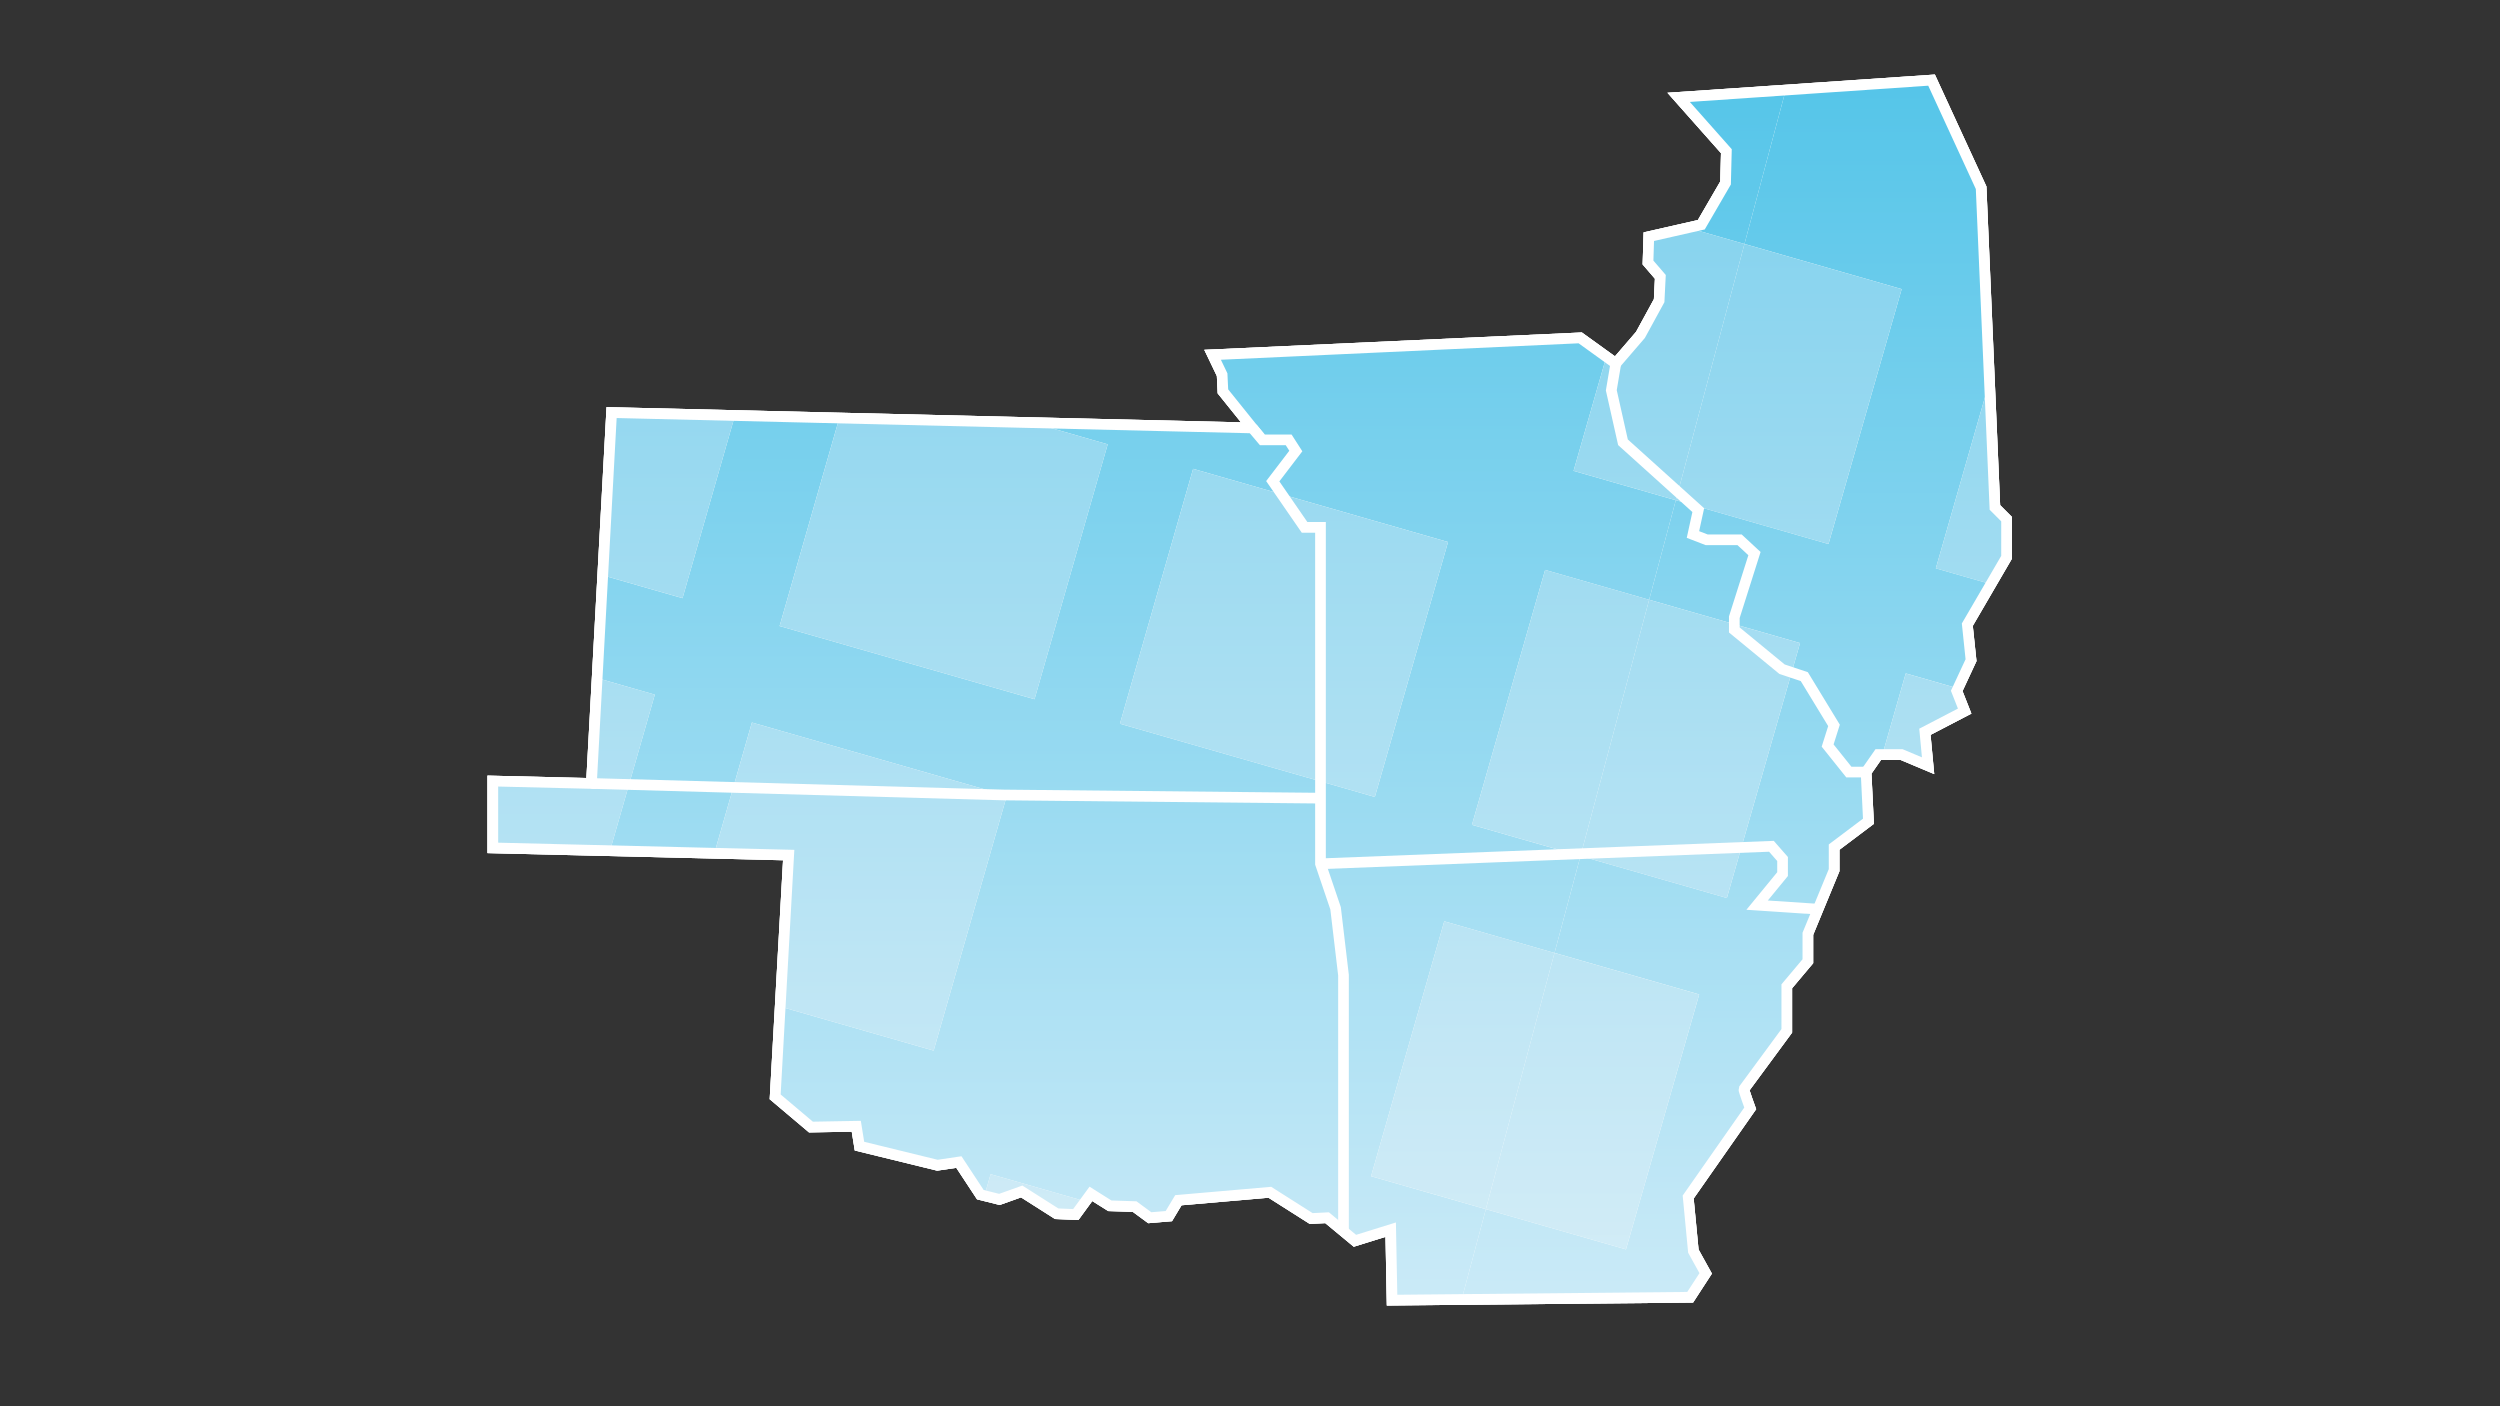
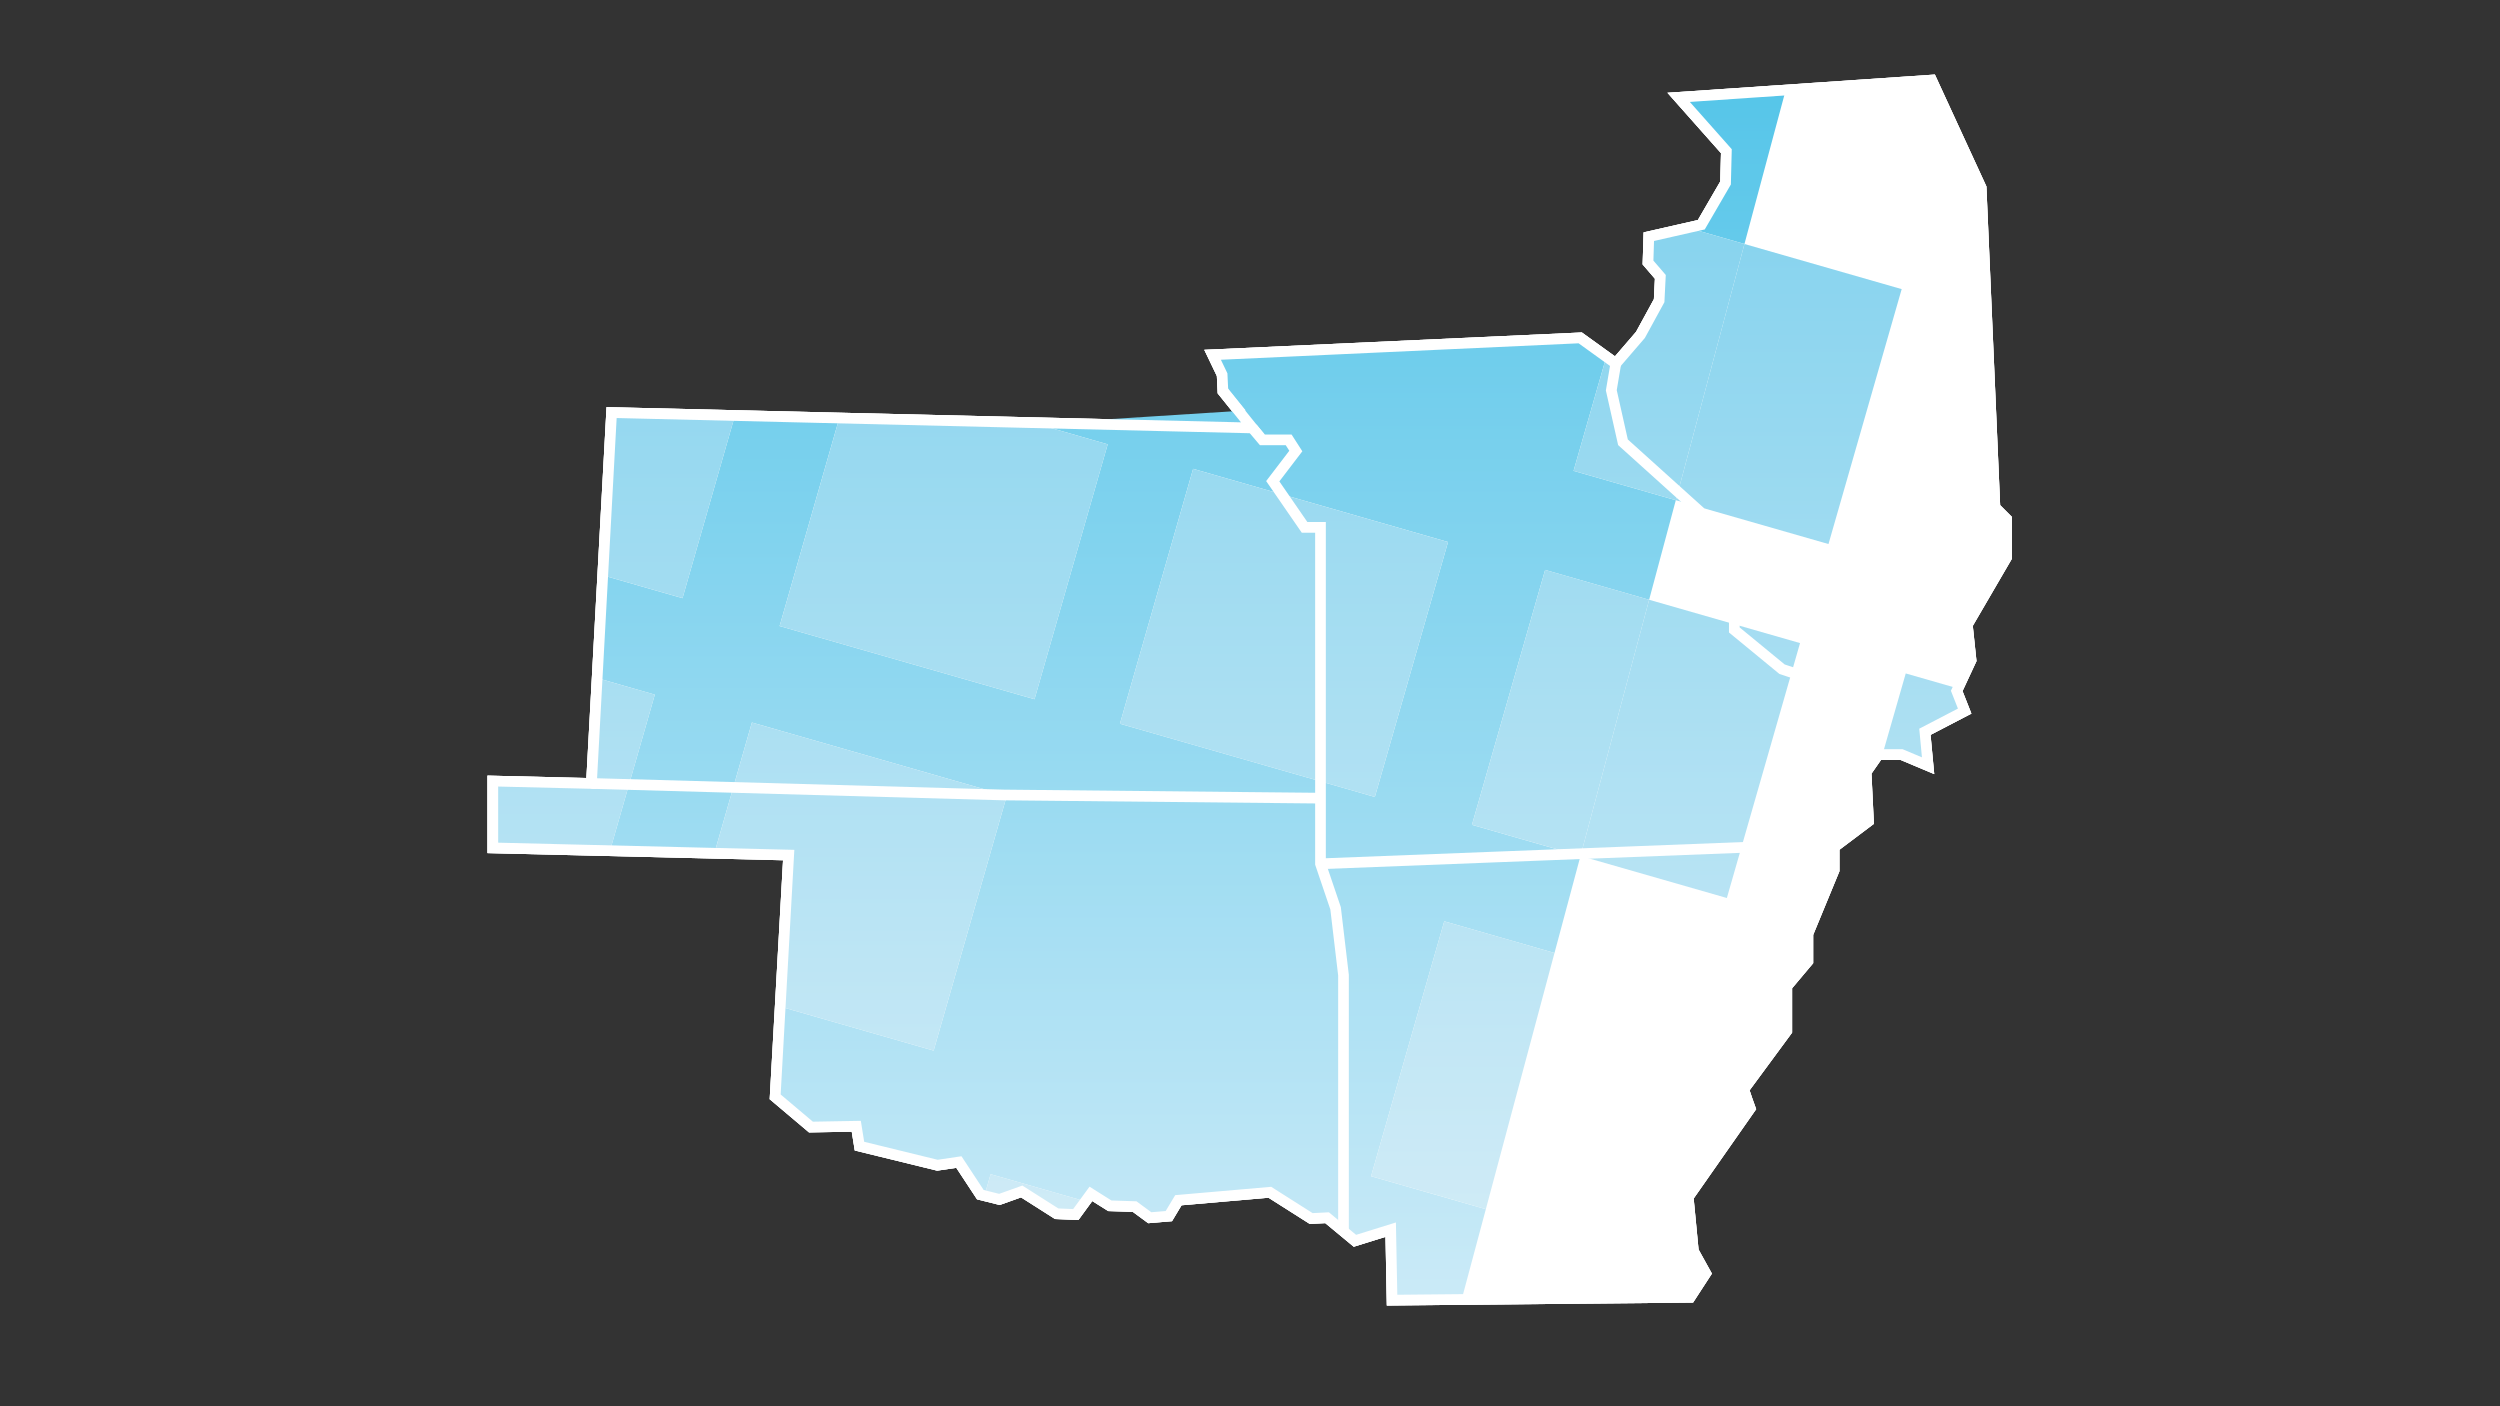
<svg xmlns="http://www.w3.org/2000/svg" xmlns:xlink="http://www.w3.org/1999/xlink" version="1.1" id="Layer_1" x="0px" y="0px" viewBox="0 0 1280 720" style="enable-background:new 0 0 1280 720;" xml:space="preserve">
  <rect x="0" y="0" width="1280" height="720" fill="#333333" stroke="none" />
  <style type="text/css">
	.st0{fill:#FFFFFF;}
	.st1{clip-path:url(#SVGID_2_);fill:#FFFFFF;}
	.st2{clip-path:url(#SVGID_2_);fill:url(#SVGID_3_);}
	.st3{clip-path:url(#SVGID_2_);fill:url(#SVGID_4_);}
	.st4{clip-path:url(#SVGID_2_);fill:url(#SVGID_5_);}
	.st5{clip-path:url(#SVGID_2_);fill:url(#SVGID_6_);}
	.st6{clip-path:url(#SVGID_2_);fill:url(#SVGID_7_);}
	.st7{clip-path:url(#SVGID_2_);fill:url(#SVGID_8_);}
	.st8{clip-path:url(#SVGID_2_);fill:url(#SVGID_9_);}
	.st9{clip-path:url(#SVGID_2_);fill:url(#SVGID_10_);}
	.st10{clip-path:url(#SVGID_2_);fill:url(#SVGID_11_);}
	.st11{clip-path:url(#SVGID_2_);fill:url(#SVGID_12_);}
	.st12{clip-path:url(#SVGID_2_);fill:url(#SVGID_13_);}
	.st13{clip-path:url(#SVGID_2_);fill:url(#SVGID_14_);}
	.st14{clip-path:url(#SVGID_2_);fill:url(#SVGID_15_);}
	.st15{clip-path:url(#SVGID_2_);fill:url(#SVGID_16_);}
	.st16{clip-path:url(#SVGID_2_);fill:url(#SVGID_17_);}
	.st17{clip-path:url(#SVGID_2_);fill:url(#SVGID_18_);}
	.st18{clip-path:url(#SVGID_2_);fill:url(#SVGID_19_);}
	.st19{clip-path:url(#SVGID_2_);fill:#55C5E9;}
	.st20{clip-path:url(#SVGID_2_);fill:#7DD0ED;}
	.st21{fill:none;stroke:#FFFFFF;stroke-width:5.468;stroke-miterlimit:10;}
</style>
  <g>
    <path class="st0" d="M1030.1,264.67l-6.02-6.02l-7.01-162.63l-0.02-0.54l-26.4-57.31L853.73,47.5l27.41,30.91l-0.36,14.51   l-11.47,19.74l-27.78,6.31l-0.5,16.41l6.29,7.31l-0.52,10.5l-9.13,16.71l-10.8,12.54l-16.96-12.22l-193.31,8.89l6.43,13.41   l0.42,8.89l11.93,14.84l-324.84-7.79l-10.32,189.89l-50.64-1.23v39.68l151.33,3.66l-6.84,122.33l20.15,17.02l21.87-0.38l1.54,9.63   l42.19,10.33l9.8-1.45l10.62,16.13l11.61,2.9l10.92-3.9l17.41,11.08l11.97,0.5l7.09-9.71l8.17,5.14l12.59,0.4l7.88,5.8l12.19-1.02   l4.89-8.15l44.52-3.87l21.13,13.41l7.95-0.4l14.57,12.08l16.26-5.06l0.66,35.17l156.81-1.53l9.63-14.82l-6.83-12.34l-2.5-26.12   l32-45.74l-0.49-1.34c-1.11-3.04-2.35-6.61-2.88-8.31c2.85-3.89,13.74-18.66,21.24-28.83l0.53-0.72v-22.71l10.79-12.83v-14.5   l13.44-32.58v-10.99l17.64-13.28l-1.25-25.69l4.89-7.02h9.97l17.27,7.26l-1.88-20.09l20.91-10.88l-4.55-11.52l7.15-15.37   l-1.89-18.05l20.01-34.34V264.67" />
    <g>
      <defs>
        <polyline id="SVGID_1_" points="249.59,38.17 1030.1,38.17 1030.1,668.44 249.59,668.44 249.59,38.17    " />
      </defs>
      <clipPath id="SVGID_2_">
        <use xlink:href="#SVGID_1_" style="overflow:visible;" />
      </clipPath>
      <polyline class="st1" points="990.65,38.17 990.65,38.17 915.03,43.32 915.03,43.32 990.65,38.17   " />
      <polyline class="st1" points="990.65,38.17 915.03,43.32 914.43,45.55 989.29,40.45 1014.88,96 1019.09,193.65 1020.99,187.02     1017.07,96.01 1017.05,95.48 990.65,38.17   " />
      <polyline class="st1" points="1030.1,286.09 1022.06,299.88 1019.89,299.26 1007.84,319.95 1009.74,338.11 1002.98,352.62     1005.11,353.23 1011.98,338.48 1010.09,320.43 1030.1,286.09   " />
      <polyline class="st1" points="963.66,386.88 961.96,386.88 955.98,395.45 956.74,410.99 958.61,404.46 959.45,421.79     958.21,396.09 963.1,389.07 973.07,389.07 990.34,396.32 973.07,389.07 963.1,389.07 962.98,389.24 963.66,386.88   " />
      <path class="st1" d="M895.8,558.22L895.8,558.22c0.53,1.71,1.77,5.27,2.88,8.31l0.49,1.34l-32,45.74l32-45.74l-0.49-1.34    C897.57,563.49,896.33,559.93,895.8,558.22" />
      <path class="st1" d="M953.04,423.88l-13.42,10.1v11.65l-13.44,32.58v14.14l-10.79,12.83v22.79l-0.11,0.14c0,0-0.3,0.4-0.82,1.11    c-0.52,0.71-1.28,1.73-2.19,2.97c-1.82,2.47-4.28,5.8-6.82,9.25c-5.08,6.9-10.5,14.25-11.84,16.09c-0.08,0.11-0.15,0.2-0.2,0.27    c0.01,0.05,0.03,0.12,0.04,0.19c0.05,0.19,0.12,0.45,0.21,0.75c0.18,0.6,0.44,1.39,0.73,2.23c0.57,1.69,1.26,3.63,1.72,4.91    c0.31,0.85,0.51,1.41,0.51,1.41l0.1,0.27l-31.81,45.47l2.62,27.38l6.42,11.59l-8.28,12.74l-117.45,1.15l-0.59,2.19l119.23-1.17    l9.63-14.82l-6.83-12.34l-2.5-26.12l32-45.74l-0.49-1.34c-1.11-3.04-2.35-6.61-2.88-8.31l0,0l0,0    c2.85-3.89,13.74-18.66,21.24-28.83l0.53-0.72v-22.71l10.79-12.83v-14.5l13.44-32.58v-10.99l10.23-7.7L953.04,423.88" />
      <path class="st1" d="M881.14,78.41l-0.36,14.51l-11.47,19.74l-27.78,6.31l17.26-3.92l10.51-2.39l11.47-19.74L881.14,78.41     M915.03,43.32l-61.3,4.18l27.41,30.91L853.73,47.5L915.03,43.32L915.03,43.32" />
      <polyline class="st1" points="915.03,43.32 853.73,47.5 881.14,78.41 880.77,92.92 869.3,112.67 858.79,115.05 863.15,116.31     870.71,114.59 882.95,93.53 883.34,77.6 858.32,49.38 914.43,45.55 915.03,43.32   " />
      <polyline class="st1" points="809.9,170.22 616.59,179.1 623.02,192.51 623.45,201.4 635.38,216.23 518.14,213.42 526.45,215.81     640.04,218.53 625.6,200.58 625.19,191.96 619.99,181.14 809.24,172.44 822.61,182.07 823.25,179.84 809.9,170.22   " />
      <polyline class="st1" points="377.07,210.04 376.45,212.21 429.89,213.49 430.52,211.32 377.07,210.04   " />
      <path class="st1" d="M312.17,436.11l-0.62,2.17l53.44,1.29l0.62-2.17L312.17,436.11 M305.91,293.76l-2.86,52.64l2.16,0.62    l2.86-52.64L305.91,293.76" />
      <polyline class="st1" points="396.77,514.59 394.07,562.78 414.22,579.79 436.09,579.41 437.63,589.04 479.82,599.37     489.62,597.92 500.24,614.05 503.28,614.81 503.88,612.7 501.6,612.13 490.68,595.55 479.92,597.14 439.56,587.26 437.95,577.19     415.01,577.59 396.32,561.81 398.92,515.21 396.77,514.59   " />
      <path class="st1" d="M747.63,668.07l-37.58,0.37L747.63,668.07 M649.48,613.24L649.48,613.24l21.13,13.41L649.48,613.24" />
      <path class="st1" d="M587.88,626.27l-4.28-3.15l9.47,2.72L587.88,626.27 M650.02,610.99l-46.37,4.03l-4.89,8.15l-10.26,0.86    l-7.77-5.72l-12.67-0.41l-9.4-5.91l-2.41,3.29l2.24,0.64l-6.36,8.71l-11.97-0.5l-17.41-11.08l-10.92,3.9l10.92-3.9l17.41,11.08    l11.97,0.5l7.09-9.71l3.53,2.22l10.88,3.12l-6.24-0.2l12.59,0.4l7.88,5.8l12.19-1.02l4.89-8.15l44.52-3.87h0l21.13,13.41l7.95-0.4    l14.57,12.08l16.26-5.06l0.66,35.17l37.58-0.37l0,0l0.59-2.19l-35.48,0.35l-0.54,0l-0.67-35.92l-17.91,5.57l-14.32-11.86    l-8.11,0.41L650.02,610.99" />
      <path class="st1" d="M249.59,436.78l61.96,1.5L249.59,436.78 M303.05,346.4l-2.82,51.93L303.05,346.4L303.05,346.4" />
      <polyline class="st1" points="303.05,346.4 300.23,398.33 249.59,397.11 249.59,436.78 311.54,438.28 312.17,436.11     251.77,434.64 251.77,399.35 302.3,400.57 305.21,347.02 303.05,346.4   " />
      <polyline class="st1" points="310.54,208.44 305.91,293.76 310.54,208.44 377.07,210.04 377.07,210.04 310.54,208.44   " />
      <polyline class="st1" points="310.54,208.44 305.91,293.76 308.07,294.38 312.61,210.68 376.45,212.21 377.07,210.04     310.54,208.44   " />
      <path class="st1" d="M400.91,440.44l-4.15,74.14L400.91,440.44 M364.98,439.57L364.98,439.57l35.93,0.87L364.98,439.57" />
      <polyline class="st1" points="365.61,437.4 364.98,439.57 400.91,440.44 396.77,514.59 398.92,515.21 403.22,438.31 365.61,437.4       " />
      <polyline class="st1" points="1005.11,353.23 1004.83,353.85 1005.11,353.23   " />
      <polyline class="st1" points="1004.83,353.85 1004.83,353.85 1009.37,365.36 1004.83,353.85   " />
      <polyline class="st1" points="1002.98,352.62 1002.44,353.78 1006.61,364.33 986.14,374.98 987.82,392.89 973.51,386.88     963.66,386.88 962.98,389.24 963.1,389.07 973.07,389.07 990.34,396.32 988.46,376.24 1009.37,365.36 1004.83,353.85     1004.83,353.85 1005.11,353.23 1002.98,352.62   " />
      <polyline class="st1" points="430.52,211.32 430.52,211.32 518.14,213.42 518.14,213.42 430.52,211.32   " />
      <polyline class="st1" points="430.52,211.32 429.89,213.49 526.45,215.81 518.14,213.42 430.52,211.32   " />
      <polyline class="st1" points="562.77,617.14 567.41,620.06 562.77,617.14 562.77,617.14   " />
      <polyline class="st1" points="562.77,617.14 567.41,620.06 573.65,620.26 562.77,617.14   " />
      <polyline class="st1" points="503.28,614.81 503.28,614.81 511.85,616.95 503.28,614.81   " />
      <polyline class="st1" points="523.04,610.63 511.74,614.67 503.88,612.7 503.28,614.81 511.85,616.95 522.77,613.05     540.18,624.13 552.15,624.63 558.51,615.92 556.27,615.28 551.07,622.39 540.86,621.97 523.04,610.63   " />
      <polyline class="st1" points="858.79,115.05 841.53,118.98 841.02,135.39 847.31,142.7 846.79,153.19 837.66,169.9 826.86,182.44     823.25,179.84 822.61,182.07 827.21,185.39 839.47,171.15 848.95,153.8 849.54,141.93 843.23,134.6 843.66,120.74 863.15,116.31     858.79,115.05   " />
      <polyline class="st1" points="959.45,421.79 952.03,427.37 952.03,427.37 959.45,421.79   " />
      <polyline class="st1" points="958.61,404.46 956.74,410.99 957.21,420.73 953.04,423.88 952.03,427.37 959.45,421.79     958.61,404.46   " />
-       <polyline class="st1" points="1020.99,187.02 1020.99,187.02 1024.08,258.65 1030.1,264.67 1030.1,286.09 1030.1,264.67     1024.08,258.65 1020.99,187.02   " />
      <polyline class="st1" points="1020.99,187.02 1019.09,193.65 1021.93,259.59 1027.92,265.58 1027.92,285.5 1019.89,299.26     1022.06,299.88 1030.1,286.09 1030.1,264.67 1024.08,258.65 1020.99,187.02   " />
      <polyline class="st1" points="583.6,623.12 587.88,626.27 593.07,625.84 583.6,623.12   " />
      <linearGradient id="SVGID_3_" gradientUnits="userSpaceOnUse" x1="-223.999" y1="-287.61" x2="-222.999" y2="-287.61" gradientTransform="matrix(3.824900e-14 624.654 624.654 -3.824900e-14 180540.047 139963.406)">
        <stop offset="0" style="stop-color:#55C5E9" />
        <stop offset="1" style="stop-color:#CAEAF7" />
      </linearGradient>
-       <path class="st2" d="M988.62,41.59l-74.48,5.07l-20.97,78.25l80.49,23.11l-37.47,130.52l-78.17-22.44l-13.66,50.97l77.27,22.18    l-37.47,130.52l-74.94-21.52l-13.3,49.64l74.07,21.26L832.5,639.69l-71.74-20.6l-12.24,45.69l116.56-1.14l7.6-11.7l-6.21-11.22    l-2.67-28l31.71-45.34c-0.36-1-1.66-4.6-2.48-7.1c-0.32-0.98-0.57-1.78-0.67-2.25c-0.03-0.13-0.05-0.23-0.05-0.36l0.01-0.12    c0.01-0.05,0.02-0.14,0.1-0.25l0.02-0.04l0.06-0.08c0.05-0.07,0.12-0.16,0.2-0.28c0.17-0.24,0.42-0.57,0.72-0.99    c0.62-0.84,1.48-2.02,2.52-3.43c2.07-2.82,4.81-6.54,7.55-10.25c5.02-6.81,10.03-13.59,10.81-14.66v-22.83l10.79-12.83v-13.96    l13.44-32.58v-11.97l15.01-11.3l2.26-7.88l-0.93-19.12l6.52-9.34h2.58l11.77-40.98l26.18,7.52l6.7-14.4l-1.9-18.22l12.09-20.75    l-27.67-7.94l27-94.04l-4.34-100.71L988.62,41.59" />
      <linearGradient id="SVGID_4_" gradientUnits="userSpaceOnUse" x1="-224" y1="-288.048" x2="-223" y2="-288.048" gradientTransform="matrix(3.824900e-14 624.654 624.654 -3.824900e-14 180540.047 139963.406)">
        <stop offset="0" style="stop-color:#55C5E9" />
        <stop offset="1" style="stop-color:#CAEAF7" />
      </linearGradient>
-       <path class="st3" d="M703.92,408.04L573.4,370.56l37.47-130.52l130.52,37.47L703.92,408.04 M808.91,173.55l-187.21,8.61l4.58,9.54    l0.4,8.48l15.69,19.51L530.61,217l36.53,10.49l-37.47,130.52l-130.52-37.47l30.42-105.96l-53.44-1.28l-26.69,92.97l-40.3-11.57    l-2.86,52.64l28.98,8.32l-22.79,79.37l53.44,1.29l19.06-66.39l130.52,37.47l-37.47,130.52L400,515.52l-2.56,45.81l17.96,15.16    l23.48-0.41l1.65,10.29l39.45,9.66l11.23-1.66l11.07,16.81l1.91,0.48l3.01-10.47l47.96,13.77l3.25-4.44l10.01,6.3l12.71,0.41    l7.71,5.68l9.29-0.77l4.89-8.14l47.29-4.11l21.18,13.44l8.18-0.41l14.19,11.75l18.73-5.83l0.68,36.29l35.24-0.34l12.24-45.69    l-58.77-16.87l37.47-130.52l56.45,16.21l13.3-49.64l-55.57-15.96l37.47-130.52l53.25,15.29l13.66-50.97l-52.35-15.03l16.62-57.89    L808.91,173.55 M914.13,46.67l-53.52,3.65l23.84,26.88l-0.42,16.65l-12.61,21.7l-6.09,1.38l27.83,7.99L914.13,46.67" />
+       <path class="st3" d="M703.92,408.04L573.4,370.56l37.47-130.52l130.52,37.47L703.92,408.04 M808.91,173.55l-187.21,8.61l0.4,8.48l15.69,19.51L530.61,217l36.53,10.49l-37.47,130.52l-130.52-37.47l30.42-105.96l-53.44-1.28l-26.69,92.97l-40.3-11.57    l-2.86,52.64l28.98,8.32l-22.79,79.37l53.44,1.29l19.06-66.39l130.52,37.47l-37.47,130.52L400,515.52l-2.56,45.81l17.96,15.16    l23.48-0.41l1.65,10.29l39.45,9.66l11.23-1.66l11.07,16.81l1.91,0.48l3.01-10.47l47.96,13.77l3.25-4.44l10.01,6.3l12.71,0.41    l7.71,5.68l9.29-0.77l4.89-8.14l47.29-4.11l21.18,13.44l8.18-0.41l14.19,11.75l18.73-5.83l0.68,36.29l35.24-0.34l12.24-45.69    l-58.77-16.87l37.47-130.52l56.45,16.21l13.3-49.64l-55.57-15.96l37.47-130.52l53.25,15.29l13.66-50.97l-52.35-15.03l16.62-57.89    L808.91,173.55 M914.13,46.67l-53.52,3.65l23.84,26.88l-0.42,16.65l-12.61,21.7l-6.09,1.38l27.83,7.99L914.13,46.67" />
      <linearGradient id="SVGID_5_" gradientUnits="userSpaceOnUse" x1="-224" y1="-288.554" x2="-223" y2="-288.554" gradientTransform="matrix(3.824900e-14 624.654 624.654 -3.824900e-14 180540.047 139963.406)">
        <stop offset="0" style="stop-color:#7DD0ED" />
        <stop offset="1" style="stop-color:#D5EDF7" />
      </linearGradient>
      <polyline class="st4" points="306.28,347.33 303.33,401.69 252.87,400.47 252.87,433.58 312.48,435.02 335.27,355.65     306.28,347.33   " />
      <linearGradient id="SVGID_6_" gradientUnits="userSpaceOnUse" x1="-224" y1="-288.476" x2="-223" y2="-288.476" gradientTransform="matrix(3.824900e-14 624.654 624.654 -3.824900e-14 180540.047 139963.406)">
        <stop offset="0" style="stop-color:#7DD0ED" />
        <stop offset="1" style="stop-color:#D5EDF7" />
      </linearGradient>
      <polyline class="st5" points="313.65,211.79 309.14,294.69 349.45,306.26 376.14,213.29 313.65,211.79   " />
      <linearGradient id="SVGID_7_" gradientUnits="userSpaceOnUse" x1="-224" y1="-288.319" x2="-223" y2="-288.319" gradientTransform="matrix(3.824900e-14 624.654 624.654 -3.824900e-14 180540.047 139963.406)">
        <stop offset="0" style="stop-color:#7DD0ED" />
        <stop offset="1" style="stop-color:#D5EDF7" />
      </linearGradient>
      <polyline class="st6" points="384.98,369.93 365.92,436.31 404.38,437.24 400,515.52 478.02,537.92 515.49,407.4 384.98,369.93       " />
      <linearGradient id="SVGID_8_" gradientUnits="userSpaceOnUse" x1="-224" y1="-287.448" x2="-223" y2="-287.448" gradientTransform="matrix(3.824900e-14 624.654 624.654 -3.824900e-14 180540.047 139963.406)">
        <stop offset="0" style="stop-color:#7DD0ED" />
        <stop offset="1" style="stop-color:#D5EDF7" />
      </linearGradient>
      <polyline class="st7" points="975.74,344.8 963.97,385.79 973.73,385.79 986.56,391.18 984.98,374.34 1005.23,363.82     1001.26,353.74 1001.92,352.32 975.74,344.8   " />
      <linearGradient id="SVGID_9_" gradientUnits="userSpaceOnUse" x1="-224" y1="-288.251" x2="-223" y2="-288.251" gradientTransform="matrix(3.824900e-14 624.654 624.654 -3.824900e-14 180540.047 139963.406)">
        <stop offset="0" style="stop-color:#7DD0ED" />
        <stop offset="1" style="stop-color:#D5EDF7" />
      </linearGradient>
      <polyline class="st8" points="429.58,214.58 399.16,320.54 529.68,358.01 567.15,227.49 530.61,217 429.58,214.58   " />
      <linearGradient id="SVGID_10_" gradientUnits="userSpaceOnUse" x1="-224" y1="-288.176" x2="-223" y2="-288.176" gradientTransform="matrix(3.824900e-14 624.654 624.654 -3.824900e-14 180540.047 139963.406)">
        <stop offset="0" style="stop-color:#7DD0ED" />
        <stop offset="1" style="stop-color:#D5EDF7" />
      </linearGradient>
      <polyline class="st9" points="507.19,601.18 504.18,611.65 511.68,613.53 523.18,609.42 541.2,620.89 550.53,621.28     555.15,614.95 507.19,601.18   " />
      <linearGradient id="SVGID_11_" gradientUnits="userSpaceOnUse" x1="-224" y1="-287.558" x2="-223" y2="-287.558" gradientTransform="matrix(3.824900e-14 624.654 624.654 -3.824900e-14 180540.047 139963.406)">
        <stop offset="0" style="stop-color:#7DD0ED" />
        <stop offset="1" style="stop-color:#D5EDF7" />
      </linearGradient>
      <polyline class="st10" points="893.16,124.92 858.01,256.11 936.18,278.55 973.66,148.03 893.16,124.92   " />
      <linearGradient id="SVGID_12_" gradientUnits="userSpaceOnUse" x1="-224" y1="-287.664" x2="-223" y2="-287.664" gradientTransform="matrix(3.824900e-14 624.654 624.654 -3.824900e-14 180540.047 139963.406)">
        <stop offset="0" style="stop-color:#7DD0ED" />
        <stop offset="1" style="stop-color:#D5EDF7" />
      </linearGradient>
      <polyline class="st11" points="865.33,116.93 844.73,121.61 844.34,134.21 850.65,141.55 850.03,154.11 840.37,171.78     827.38,186.86 822.29,183.19 805.67,241.08 858.01,256.11 893.16,124.92 865.33,116.93   " />
      <linearGradient id="SVGID_13_" gradientUnits="userSpaceOnUse" x1="-224" y1="-287.496" x2="-223" y2="-287.496" gradientTransform="matrix(3.824900e-14 624.654 624.654 -3.824900e-14 180540.047 139963.406)">
        <stop offset="0" style="stop-color:#7DD0ED" />
        <stop offset="1" style="stop-color:#D5EDF7" />
      </linearGradient>
      <polyline class="st12" points="955.8,414.25 953.54,422.13 956.09,420.21 955.8,414.25   " />
      <linearGradient id="SVGID_14_" gradientUnits="userSpaceOnUse" x1="-224" y1="-287.409" x2="-223" y2="-287.409" gradientTransform="matrix(3.824900e-14 624.654 624.654 -3.824900e-14 180540.047 139963.406)">
        <stop offset="0" style="stop-color:#7DD0ED" />
        <stop offset="1" style="stop-color:#D5EDF7" />
      </linearGradient>
-       <polyline class="st13" points="1018.14,196.97 991.14,291.01 1018.81,298.95 1026.82,285.2 1026.82,266.03 1020.86,260.06     1018.14,196.97   " />
      <linearGradient id="SVGID_15_" gradientUnits="userSpaceOnUse" x1="-224" y1="-287.639" x2="-223" y2="-287.639" gradientTransform="matrix(3.824900e-14 624.654 624.654 -3.824900e-14 180540.047 139963.406)">
        <stop offset="0" style="stop-color:#7DD0ED" />
        <stop offset="1" style="stop-color:#D5EDF7" />
      </linearGradient>
      <polyline class="st14" points="844.36,307.08 809.21,438.26 884.15,459.78 921.62,329.26 844.36,307.08   " />
      <linearGradient id="SVGID_16_" gradientUnits="userSpaceOnUse" x1="-224" y1="-287.745" x2="-223" y2="-287.745" gradientTransform="matrix(3.824900e-14 624.654 624.654 -3.824900e-14 180540.047 139963.406)">
        <stop offset="0" style="stop-color:#7DD0ED" />
        <stop offset="1" style="stop-color:#D5EDF7" />
      </linearGradient>
      <polyline class="st15" points="791.11,291.79 753.63,422.31 809.21,438.26 844.36,307.08 791.11,291.79   " />
      <linearGradient id="SVGID_17_" gradientUnits="userSpaceOnUse" x1="-224" y1="-287.972" x2="-223" y2="-287.972" gradientTransform="matrix(3.824900e-14 624.654 624.654 -3.824900e-14 180540.047 139963.406)">
        <stop offset="0" style="stop-color:#7DD0ED" />
        <stop offset="1" style="stop-color:#D5EDF7" />
      </linearGradient>
      <polyline class="st16" points="610.88,240.05 573.4,370.56 703.92,408.04 741.39,277.52 610.88,240.05   " />
      <linearGradient id="SVGID_18_" gradientUnits="userSpaceOnUse" x1="-224" y1="-287.719" x2="-223" y2="-287.719" gradientTransform="matrix(3.824900e-14 624.654 624.654 -3.824900e-14 180540.047 139963.406)">
        <stop offset="0" style="stop-color:#7DD0ED" />
        <stop offset="1" style="stop-color:#D5EDF7" />
      </linearGradient>
-       <polyline class="st17" points="795.9,487.91 760.75,619.09 832.5,639.69 869.97,509.17 795.9,487.91   " />
      <linearGradient id="SVGID_19_" gradientUnits="userSpaceOnUse" x1="-224" y1="-287.825" x2="-223" y2="-287.825" gradientTransform="matrix(3.824900e-14 624.654 624.654 -3.824900e-14 180540.047 139963.406)">
        <stop offset="0" style="stop-color:#7DD0ED" />
        <stop offset="1" style="stop-color:#D5EDF7" />
      </linearGradient>
      <polyline class="st18" points="739.45,471.7 701.98,602.22 760.75,619.09 795.9,487.91 739.45,471.7   " />
      <path class="st19" d="M892.87,557.65L892.87,557.65 M953.54,422.13l-15.01,11.3v11.97l-13.44,32.58v13.96l-10.79,12.83v22.83    c-0.79,1.06-5.79,7.84-10.81,14.66c-2.74,3.71-5.48,7.43-7.55,10.25c-1.04,1.41-1.9,2.59-2.52,3.43    c-0.31,0.42-0.55,0.75-0.72,0.99c-0.09,0.12-0.15,0.21-0.2,0.28l-0.06,0.08l-0.02,0.04c-0.08,0.11-0.09,0.2-0.1,0.25l-0.01,0.12    c0,0.13,0.02,0.23,0.05,0.36c0.1,0.47,0.35,1.27,0.67,2.25c0.82,2.5,2.12,6.1,2.48,7.1l-31.71,45.34l2.67,28l6.21,11.22l-7.6,11.7    l-116.56,1.14l-0.29,1.1l117.45-1.15l8.28-12.74l-6.42-11.59l-2.62-27.38l31.81-45.47l-0.1-0.27c0,0-0.2-0.56-0.51-1.41    c-0.46-1.28-1.15-3.22-1.72-4.91c-0.29-0.85-0.54-1.63-0.73-2.23c-0.09-0.3-0.17-0.56-0.21-0.75c-0.02-0.07-0.03-0.14-0.04-0.19    c0.05-0.07,0.12-0.16,0.2-0.27c1.34-1.84,6.76-9.2,11.84-16.09c2.54-3.45,5-6.78,6.82-9.25c0.91-1.24,1.66-2.26,2.19-2.97    c0.52-0.71,0.82-1.11,0.82-1.11l0.11-0.14v-22.79l10.79-12.83V478.2l13.44-32.58v-11.65l13.42-10.1L953.54,422.13 M963.97,385.79    h-2.58l-6.52,9.34l0.93,19.12l0.94-3.26l-0.75-15.53l5.97-8.57h1.7L963.97,385.79 M1018.81,298.95l-12.09,20.75l1.9,18.22    l-6.7,14.4l1.06,0.31l6.76-14.52l-1.9-18.16l12.05-20.68L1018.81,298.95 M989.29,40.45l-74.86,5.1l-0.3,1.12l74.48-5.07    l25.18,54.66l4.34,100.71l0.95-3.32L1014.88,96L989.29,40.45" />
      <path class="st19" d="M712.74,665.68L712.74,665.68l0.55-0.01L712.74,665.68 M713.28,665.67L713.28,665.67 M650.3,609.87    l-47.29,4.11l-4.89,8.14l-9.29,0.77l-7.71-5.68l-12.71-0.41l-10.01-6.3l-3.25,4.44l1.12,0.32l2.41-3.29l9.4,5.91l12.67,0.41    l7.77,5.72l10.26-0.86l4.89-8.15l46.37-4.03l21.16,13.43l8.11-0.41l14.32,11.86l17.91-5.57l0.67,35.92l0.54,0l35.48-0.35l0.29-1.1    l-35.24,0.34l-0.68-36.29l-18.73,5.83l-14.19-11.75l-8.18,0.41L650.3,609.87 M398.92,515.21l-2.61,46.6l18.69,15.78l22.94-0.4    l1.61,10.07l40.36,9.88l10.76-1.59l10.92,16.58l2.28,0.57l0.3-1.05l-1.91-0.48l-11.07-16.81l-11.23,1.66l-39.45-9.66l-1.65-10.29    l-23.48,0.41l-17.96-15.16l2.56-45.81L398.92,515.21 M312.48,435.02l-0.31,1.09l53.44,1.29l0.31-1.09L312.48,435.02     M308.07,294.38l-2.86,52.64l1.08,0.31l2.86-52.64L308.07,294.38 M376.45,212.21l-0.31,1.09l53.44,1.28l0.31-1.09L376.45,212.21     M809.24,172.44l-189.24,8.7l5.19,10.82l0.41,8.62l14.44,17.95l-113.58-2.73l4.16,1.19l111.75,2.68l-15.69-19.51l-0.4-8.48    l-4.58-9.54l187.21-8.61l13.38,9.64l0.32-1.12L809.24,172.44 M914.43,45.55l-56.11,3.82l25.02,28.22l-0.4,15.93l-12.23,21.05    l-7.56,1.72l2.18,0.63l6.09-1.38l12.61-21.7l0.42-16.65l-23.84-26.88l53.52-3.65L914.43,45.55" />
      <polyline class="st20" points="305.21,347.02 302.3,400.57 251.77,399.35 251.77,434.64 312.17,436.11 312.48,435.02     252.87,433.58 252.87,400.47 303.33,401.69 306.28,347.33 305.21,347.02   " />
      <polyline class="st20" points="312.61,210.68 308.07,294.38 309.14,294.69 313.65,211.79 376.14,213.29 376.45,212.21     312.61,210.68   " />
      <polyline class="st20" points="365.92,436.31 365.61,437.4 403.22,438.31 398.92,515.21 400,515.52 404.38,437.24 365.92,436.31       " />
      <polyline class="st20" points="1001.92,352.32 1001.26,353.74 1005.23,363.82 984.98,374.34 986.56,391.18 973.73,385.79     963.97,385.79 963.66,386.88 973.51,386.88 987.82,392.89 986.14,374.98 1006.61,364.33 1002.44,353.78 1002.98,352.62     1001.92,352.32   " />
      <polyline class="st20" points="429.89,213.49 429.58,214.58 530.61,217 526.45,215.81 429.89,213.49   " />
      <polyline class="st20" points="523.18,609.42 511.68,613.53 504.18,611.65 503.88,612.7 511.74,614.67 523.04,610.63     540.86,621.97 551.07,622.39 556.27,615.28 555.15,614.95 550.53,621.28 541.2,620.89 523.18,609.42   " />
      <polyline class="st20" points="863.15,116.31 843.66,120.74 843.23,134.6 849.54,141.93 848.95,153.8 839.47,171.15     827.21,185.39 822.61,182.07 822.29,183.19 827.38,186.86 840.37,171.78 850.03,154.11 850.65,141.55 844.34,134.21     844.73,121.61 865.33,116.93 863.15,116.31   " />
      <polyline class="st20" points="956.74,410.99 955.8,414.25 956.09,420.21 953.54,422.13 953.04,423.88 957.21,420.73     956.74,410.99   " />
      <polyline class="st20" points="1019.09,193.65 1018.14,196.97 1020.86,260.06 1026.82,266.03 1026.82,285.2 1018.81,298.95     1019.89,299.26 1027.92,285.5 1027.92,265.58 1021.93,259.59 1019.09,193.65   " />
    </g>
    <path class="st21" d="M712.74,665.68l152.63-1.49l7.94-12.22l-6.31-11.4l-2.65-27.69l31.76-45.4c0,0-3.46-9.5-3.26-9.84   c0.2-0.34,21.99-29.86,21.99-29.86v-22.8l10.79-12.83v-14.05l13.44-32.58v-11.81l17.58-13.23l-1.22-25.18l6.24-8.96h11.94   l13.57,5.7l-1.63-17.37l20.36-10.59l-4.07-10.32l7.33-15.75l-1.9-18.19l20.09-34.48V265.8l-5.97-5.97l-7.06-163.7l-25.38-55.11   l-129.49,8.82L883.9,77.4l-0.41,16.29l-12.42,21.38l-26.88,6.11l-0.41,13.23l6.31,7.33l-0.61,12.22l-9.57,17.51l-12.62,14.66   l-18.22-13.13l-188.23,8.65l4.89,10.18l0.41,8.55l15.07,18.73l-328.07-7.87l-10.32,189.89l-50.49-1.22v34.21l151.48,3.67   l-6.92,123.79l18.32,15.47l23.21-0.41l1.63,10.18l39.91,9.77l10.99-1.63l10.99,16.7l9.77,2.44l11.4-4.07l17.92,11.4l9.77,0.41   l7.74-10.59l9.7,6.11l12.69,0.41l7.74,5.7l9.77-0.81l4.89-8.14l46.83-4.07l21.17,13.44l8.14-0.41l8.39,6.95l5.86,4.86l18.32-5.7   L712.74,665.68z" />
    <polyline class="st21" points="687.87,630.42 687.87,499.27 683.82,465.06 676.09,442.26 676.09,270.01 667.94,270.01    651.65,246.39 663.46,230.92 659.8,225.22 646.36,225.22 641.2,219.11  " />
    <polyline class="st21" points="302.81,401.13 514.02,407.03 676.09,408.66  " />
    <polyline class="st21" points="676.09,442.26 906.97,433.3 912.67,439.81 912.67,447.55 899.64,463.43 930.83,465.5  " />
    <polyline class="st21" points="955.43,395.29 946.61,395.29 935.75,381.72 939.01,371.4 923.8,346.43 912.4,342.63 887.97,322.54    887.97,316.02 898.29,283.45 890.68,276.39 873.85,276.39 866.79,273.67 869.51,261.19 830.96,226.44 824.99,199.83 827.3,186.12     " />
  </g>
</svg>